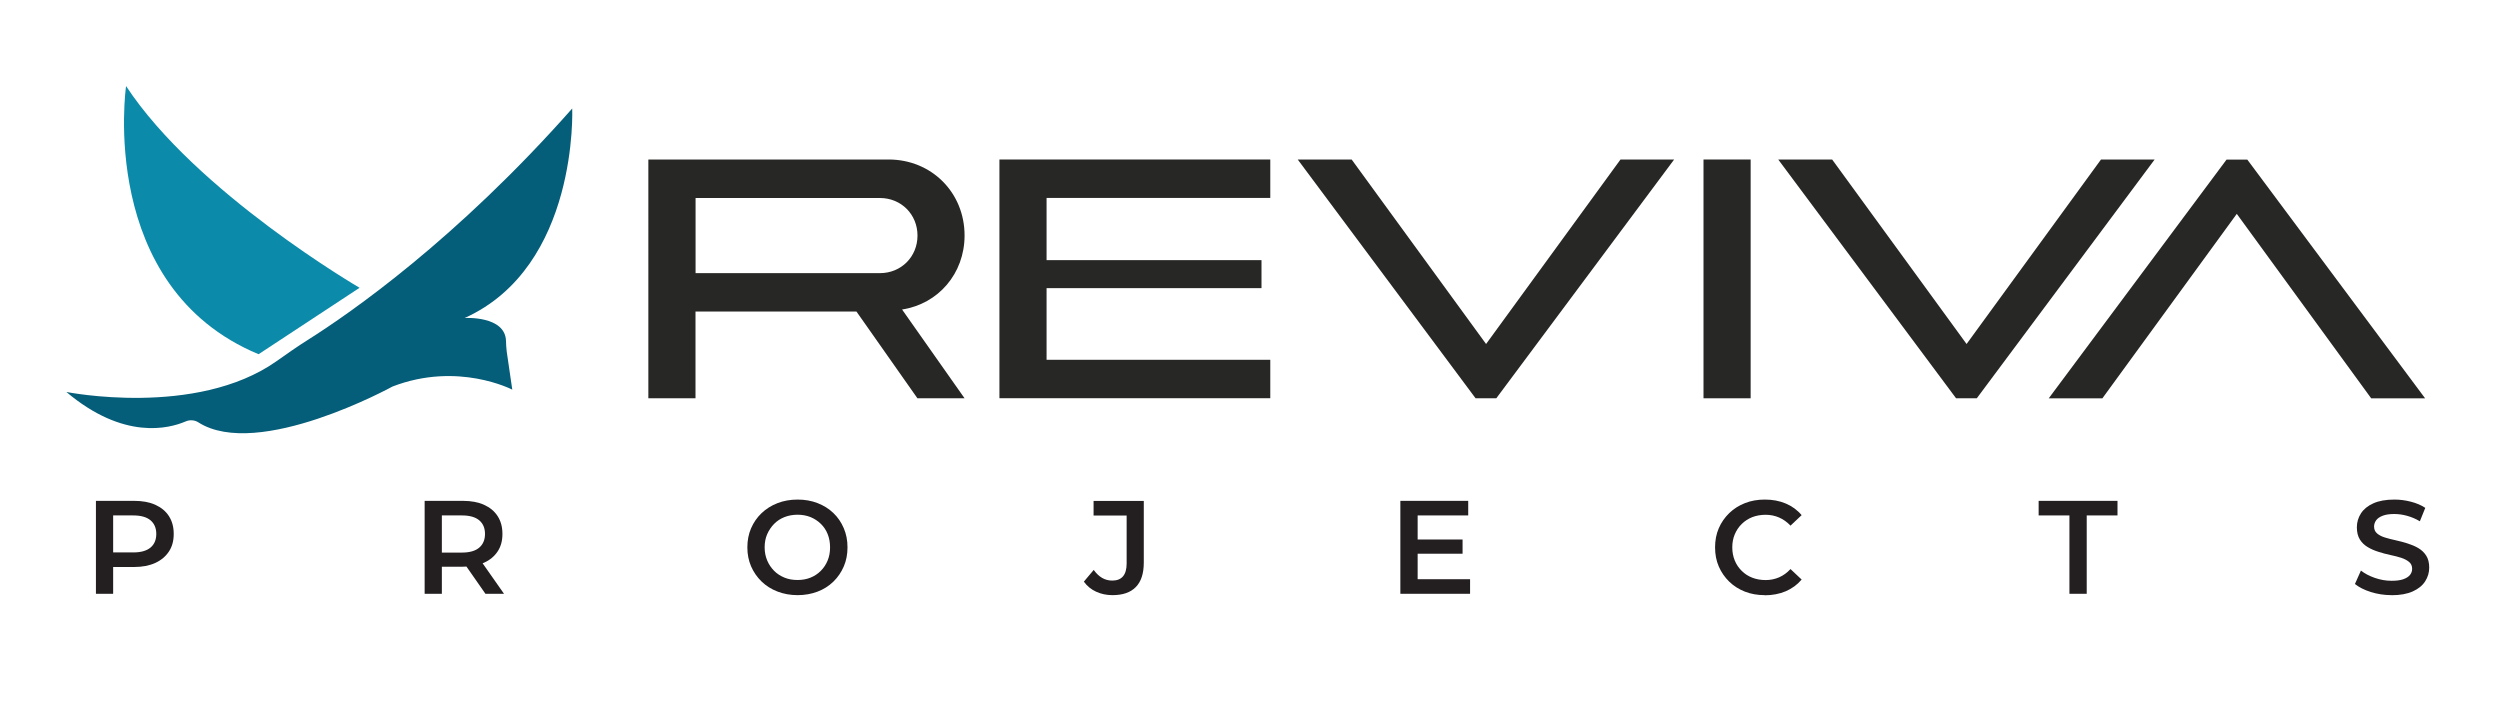
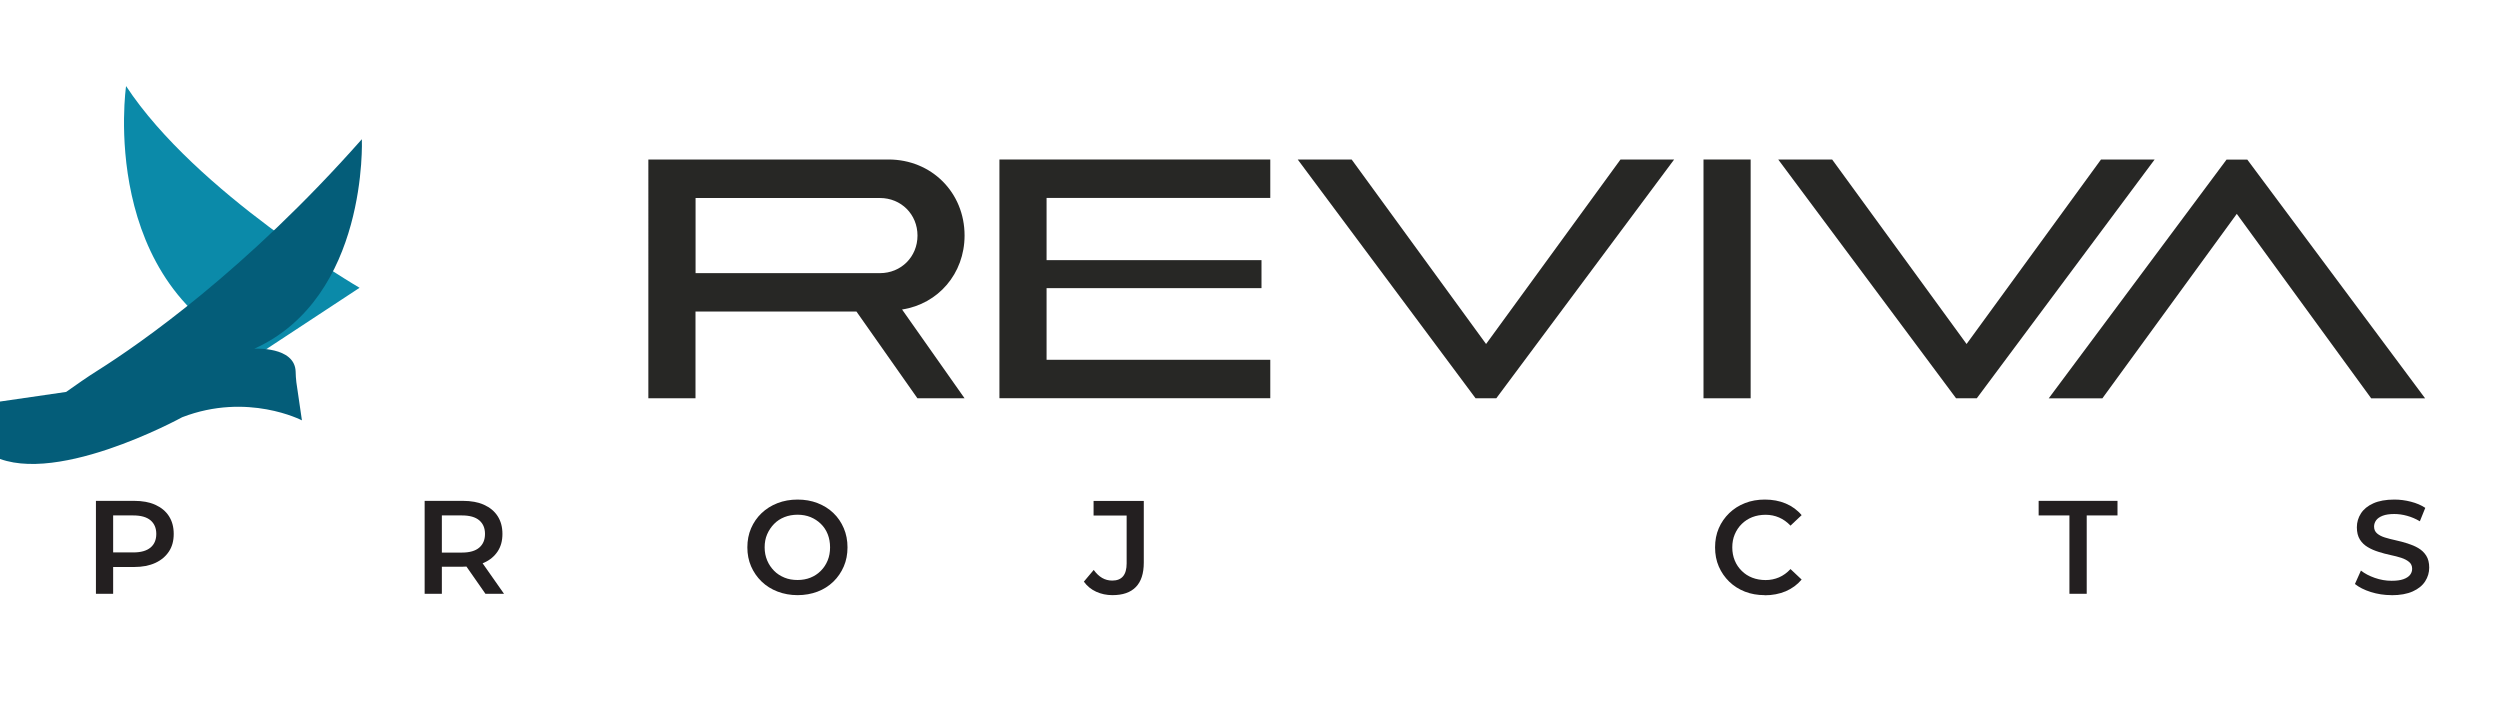
<svg xmlns="http://www.w3.org/2000/svg" viewBox="0 0 350 100">
  <defs>
    <style>      .cls-1 {        fill: #045d79;      }      .cls-2 {        fill: #231f20;      }      .cls-3 {        fill: #0b8aa9;      }      .cls-4 {        fill: #272725;      }    </style>
  </defs>
  <g>
    <g id="Layer_1">
      <g>
        <g>
          <g>
            <path class="cls-3" d="M17.65,12.05s-4.1,28.11,18.55,37.54l14.14-9.3S27.47,26.98,17.65,12.05Z" />
-             <path class="cls-1" d="M9.26,54.87s18.18,3.64,29.45-4.3c1.47-1.04,2.93-2.07,4.46-3.03,5.83-3.68,20.67-13.95,36.94-32.35,0,0,.92,22.13-15.06,29.33,0,0,5.67-.35,5.79,3.2.02.5.03,1,.1,1.49l.78,5.34s-7.6-3.97-16.76-.44c0,0-18.83,10.35-27.19,5.02-.53-.34-1.2-.38-1.78-.13-2.32,1-8.67,2.67-16.73-4.15Z" />
+             <path class="cls-1" d="M9.26,54.87c1.47-1.04,2.93-2.07,4.46-3.03,5.83-3.68,20.67-13.95,36.94-32.35,0,0,.92,22.13-15.06,29.33,0,0,5.67-.35,5.79,3.2.02.5.03,1,.1,1.49l.78,5.34s-7.6-3.97-16.76-.44c0,0-18.83,10.35-27.19,5.02-.53-.34-1.2-.38-1.78-.13-2.32,1-8.67,2.67-16.73-4.15Z" />
          </g>
          <g>
            <path class="cls-4" d="M124.4,22.33c6.02,0,10.64,4.63,10.64,10.64,0,5.34-3.7,9.59-8.75,10.36l8.75,12.43h-6.6l-8.54-12.15h-22.53v12.15h-6.6V22.33h33.62ZM97.38,38.24h25.81c2.97,0,5.26-2.29,5.26-5.26s-2.29-5.26-5.26-5.26h-25.81v10.52Z" />
            <path class="cls-4" d="M177.84,22.33v5.38h-31.32v8.71h30.09v3.92h-30.09v10.03h31.32v5.38h-37.92V22.33h37.92Z" />
            <path class="cls-4" d="M189.23,22.33l18.82,25.83,18.82-25.83h7.51l-24.9,33.43h-2.9l-24.9-33.43h7.56Z" />
            <path class="cls-4" d="M331.97,55.77l-18.82-25.83-18.82,25.83h-7.51l24.9-33.43h2.9l24.9,33.43h-7.56Z" />
            <path class="cls-4" d="M245.09,22.33v33.43h-6.6V22.33h6.6Z" />
            <path class="cls-4" d="M256.5,22.33l18.82,25.83,18.82-25.83h7.51l-24.9,33.43h-2.9l-24.9-33.43h7.56Z" />
          </g>
        </g>
        <g>
          <path class="cls-2" d="M13.43,83.13v-13.01h5.35c1.15,0,2.14.18,2.96.55s1.46.89,1.91,1.59.67,1.52.67,2.49-.22,1.78-.67,2.46-1.08,1.22-1.91,1.6-1.81.57-2.96.57h-4l1.06-1.12v4.87h-2.42ZM15.84,78.53l-1.06-1.19h3.88c1.07,0,1.87-.23,2.41-.68s.81-1.09.81-1.91-.27-1.45-.81-1.91c-.54-.45-1.34-.68-2.41-.68h-3.88l1.06-1.19v7.55Z" />
          <path class="cls-2" d="M59.45,83.13v-13.01h5.35c1.15,0,2.14.18,2.96.55s1.46.89,1.91,1.59.67,1.52.67,2.49-.22,1.77-.67,2.45-1.08,1.21-1.91,1.58c-.82.37-1.81.56-2.96.56h-4l1.06-1.08v4.87h-2.42ZM61.86,78.53l-1.06-1.17h3.88c1.07,0,1.87-.23,2.41-.69.54-.46.81-1.1.81-1.92s-.27-1.45-.81-1.91c-.54-.45-1.34-.68-2.41-.68h-3.88l1.06-1.19v7.55ZM67.96,83.13l-3.29-4.72h2.58l3.31,4.72h-2.6Z" />
          <path class="cls-2" d="M111.66,83.32c-1,0-1.94-.17-2.8-.5-.86-.33-1.61-.8-2.24-1.41s-1.12-1.32-1.47-2.13c-.35-.81-.52-1.69-.52-2.65s.17-1.86.52-2.67c.35-.81.84-1.52,1.47-2.12.63-.6,1.38-1.07,2.23-1.4.85-.33,1.79-.5,2.81-.5s1.93.16,2.79.49c.85.33,1.6.79,2.22,1.39.63.6,1.11,1.31,1.46,2.13.35.82.52,1.71.52,2.68s-.17,1.86-.52,2.67c-.35.81-.83,1.52-1.46,2.13-.63.61-1.37,1.08-2.22,1.4s-1.78.49-2.79.49ZM111.66,81.2c.66,0,1.26-.11,1.81-.33.55-.22,1.03-.54,1.44-.95.41-.41.73-.89.96-1.45s.34-1.17.34-1.84-.11-1.28-.33-1.84c-.22-.56-.54-1.04-.96-1.45-.42-.41-.9-.72-1.45-.95-.55-.22-1.16-.33-1.81-.33s-1.27.11-1.83.33c-.56.22-1.05.54-1.46.96-.41.42-.73.9-.97,1.45-.24.55-.35,1.16-.35,1.83s.12,1.26.35,1.82c.23.56.56,1.04.97,1.46s.9.73,1.46.96,1.17.33,1.83.33Z" />
          <path class="cls-2" d="M155.74,83.32c-.82,0-1.58-.16-2.28-.48-.7-.32-1.27-.79-1.72-1.41l1.38-1.64c.36.5.75.87,1.18,1.12.43.25.9.37,1.42.37,1.34,0,2.01-.8,2.01-2.4v-6.71h-4.63v-2.04h7.03v8.62c0,1.54-.37,2.68-1.12,3.44-.74.76-1.83,1.13-3.27,1.13Z" />
-           <path class="cls-2" d="M198.47,81.09h7.34v2.04h-9.76v-13.01h9.5v2.04h-7.08v8.92ZM198.29,75.53h6.47v1.99h-6.47v-1.99Z" />
          <path class="cls-2" d="M247.06,83.32c-1,0-1.93-.16-2.77-.49-.84-.33-1.58-.8-2.2-1.4-.62-.61-1.11-1.31-1.46-2.12-.35-.8-.52-1.7-.52-2.68s.17-1.87.52-2.68.84-1.51,1.47-2.12c.63-.61,1.37-1.07,2.21-1.4.84-.33,1.77-.49,2.77-.49,1.07,0,2.04.18,2.92.55.88.37,1.62.91,2.23,1.63l-1.56,1.47c-.48-.51-1.02-.89-1.6-1.14s-1.21-.38-1.88-.38-1.3.11-1.87.33c-.56.22-1.05.54-1.47.95-.42.41-.74.89-.98,1.45s-.35,1.17-.35,1.84.12,1.28.35,1.84.56,1.04.98,1.45c.41.41.9.73,1.47.95s1.19.33,1.87.33,1.29-.13,1.88-.38c.58-.25,1.12-.64,1.6-1.16l1.56,1.47c-.61.72-1.35,1.26-2.23,1.64-.88.37-1.86.56-2.94.56Z" />
          <path class="cls-2" d="M289.72,83.13v-10.97h-4.31v-2.04h11.04v2.04h-4.31v10.97h-2.42Z" />
          <path class="cls-2" d="M334.82,83.32c-1.02,0-1.99-.15-2.91-.44-.92-.29-1.66-.67-2.22-1.12l.84-1.88c.52.41,1.16.75,1.93,1.02s1.55.41,2.36.41c.68,0,1.23-.07,1.65-.22.42-.15.73-.35.93-.6.2-.25.3-.54.3-.86,0-.4-.14-.72-.43-.96-.29-.24-.65-.43-1.11-.58s-.95-.27-1.51-.39c-.55-.12-1.1-.26-1.65-.44-.55-.17-1.06-.39-1.51-.66-.46-.27-.83-.62-1.11-1.07-.28-.45-.42-1.02-.42-1.71s.19-1.35.57-1.94.95-1.06,1.73-1.41c.77-.35,1.76-.53,2.95-.53.78,0,1.55.1,2.32.3.77.2,1.44.48,2.01.86l-.76,1.88c-.58-.35-1.18-.6-1.8-.77-.62-.17-1.21-.25-1.78-.25-.66,0-1.2.08-1.62.24-.42.16-.73.38-.92.64-.19.27-.29.56-.29.88,0,.4.14.72.42.96.28.24.64.43,1.1.57.45.14.96.27,1.51.39s1.11.27,1.65.44,1.05.38,1.51.65c.46.27.83.62,1.11,1.06.28.44.42,1,.42,1.68s-.19,1.33-.57,1.92c-.38.59-.96,1.06-1.74,1.41-.78.35-1.77.53-2.96.53Z" />
        </g>
      </g>
    </g>
  </g>
</svg>